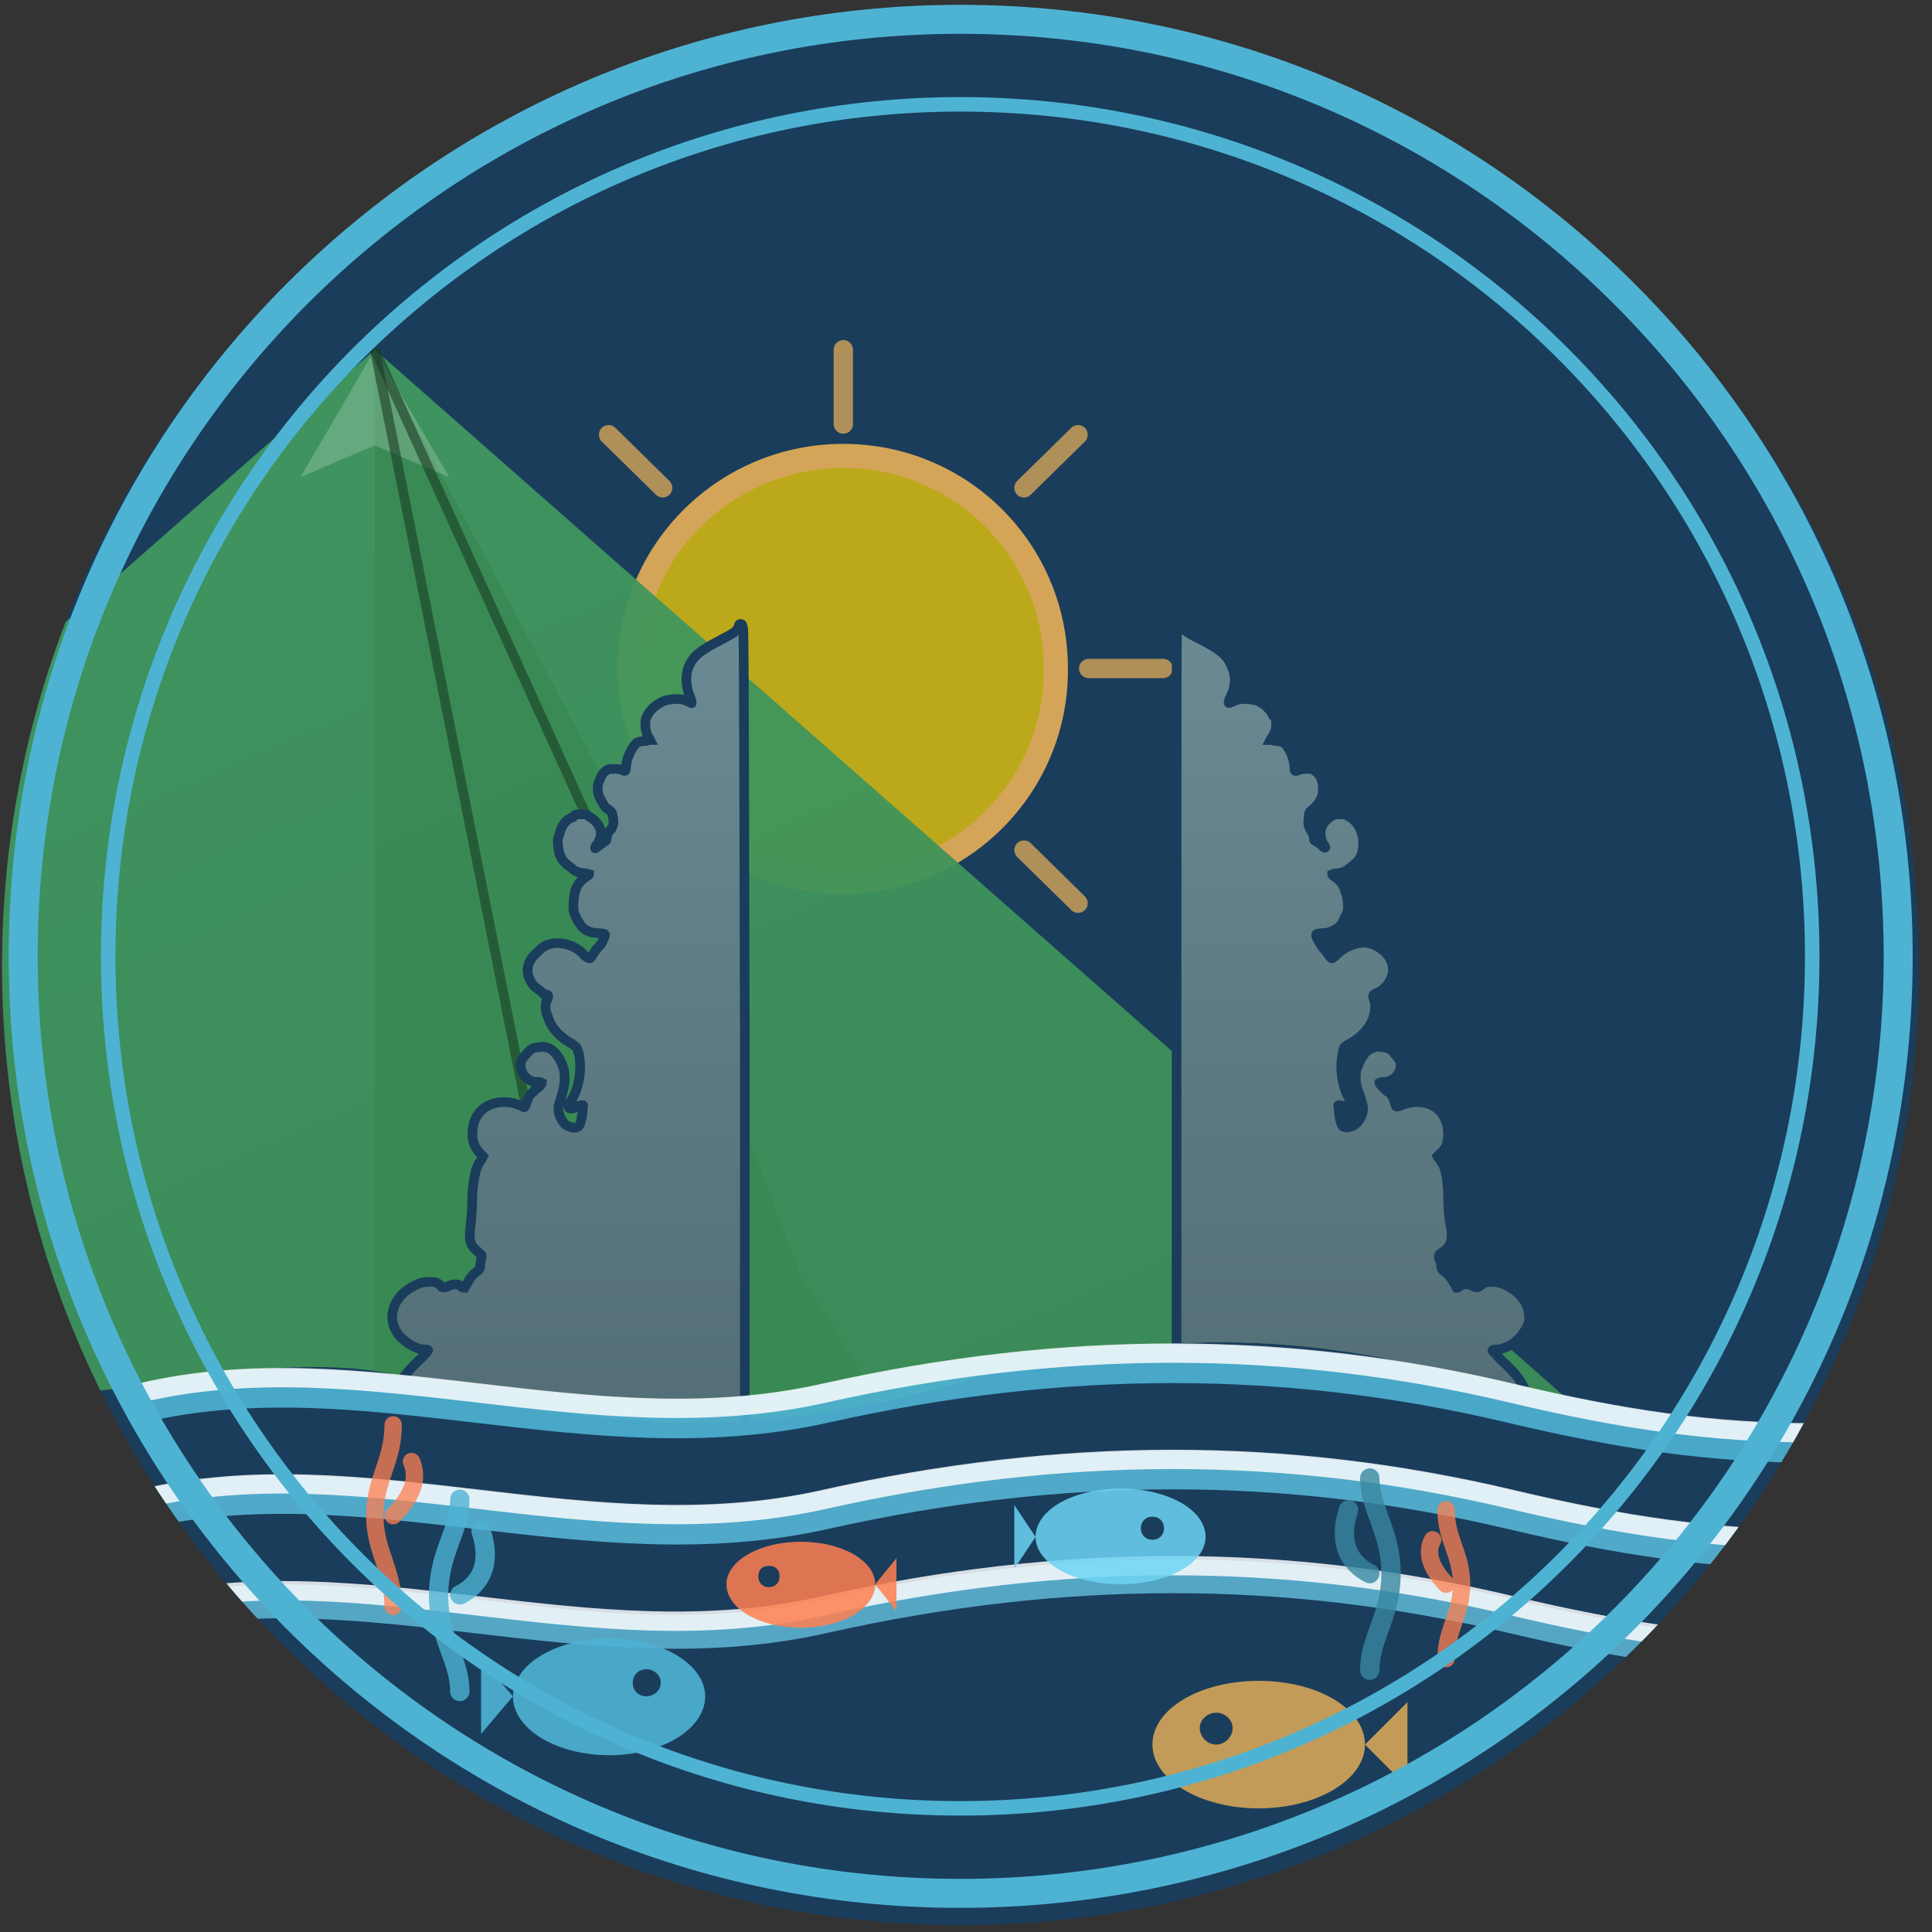
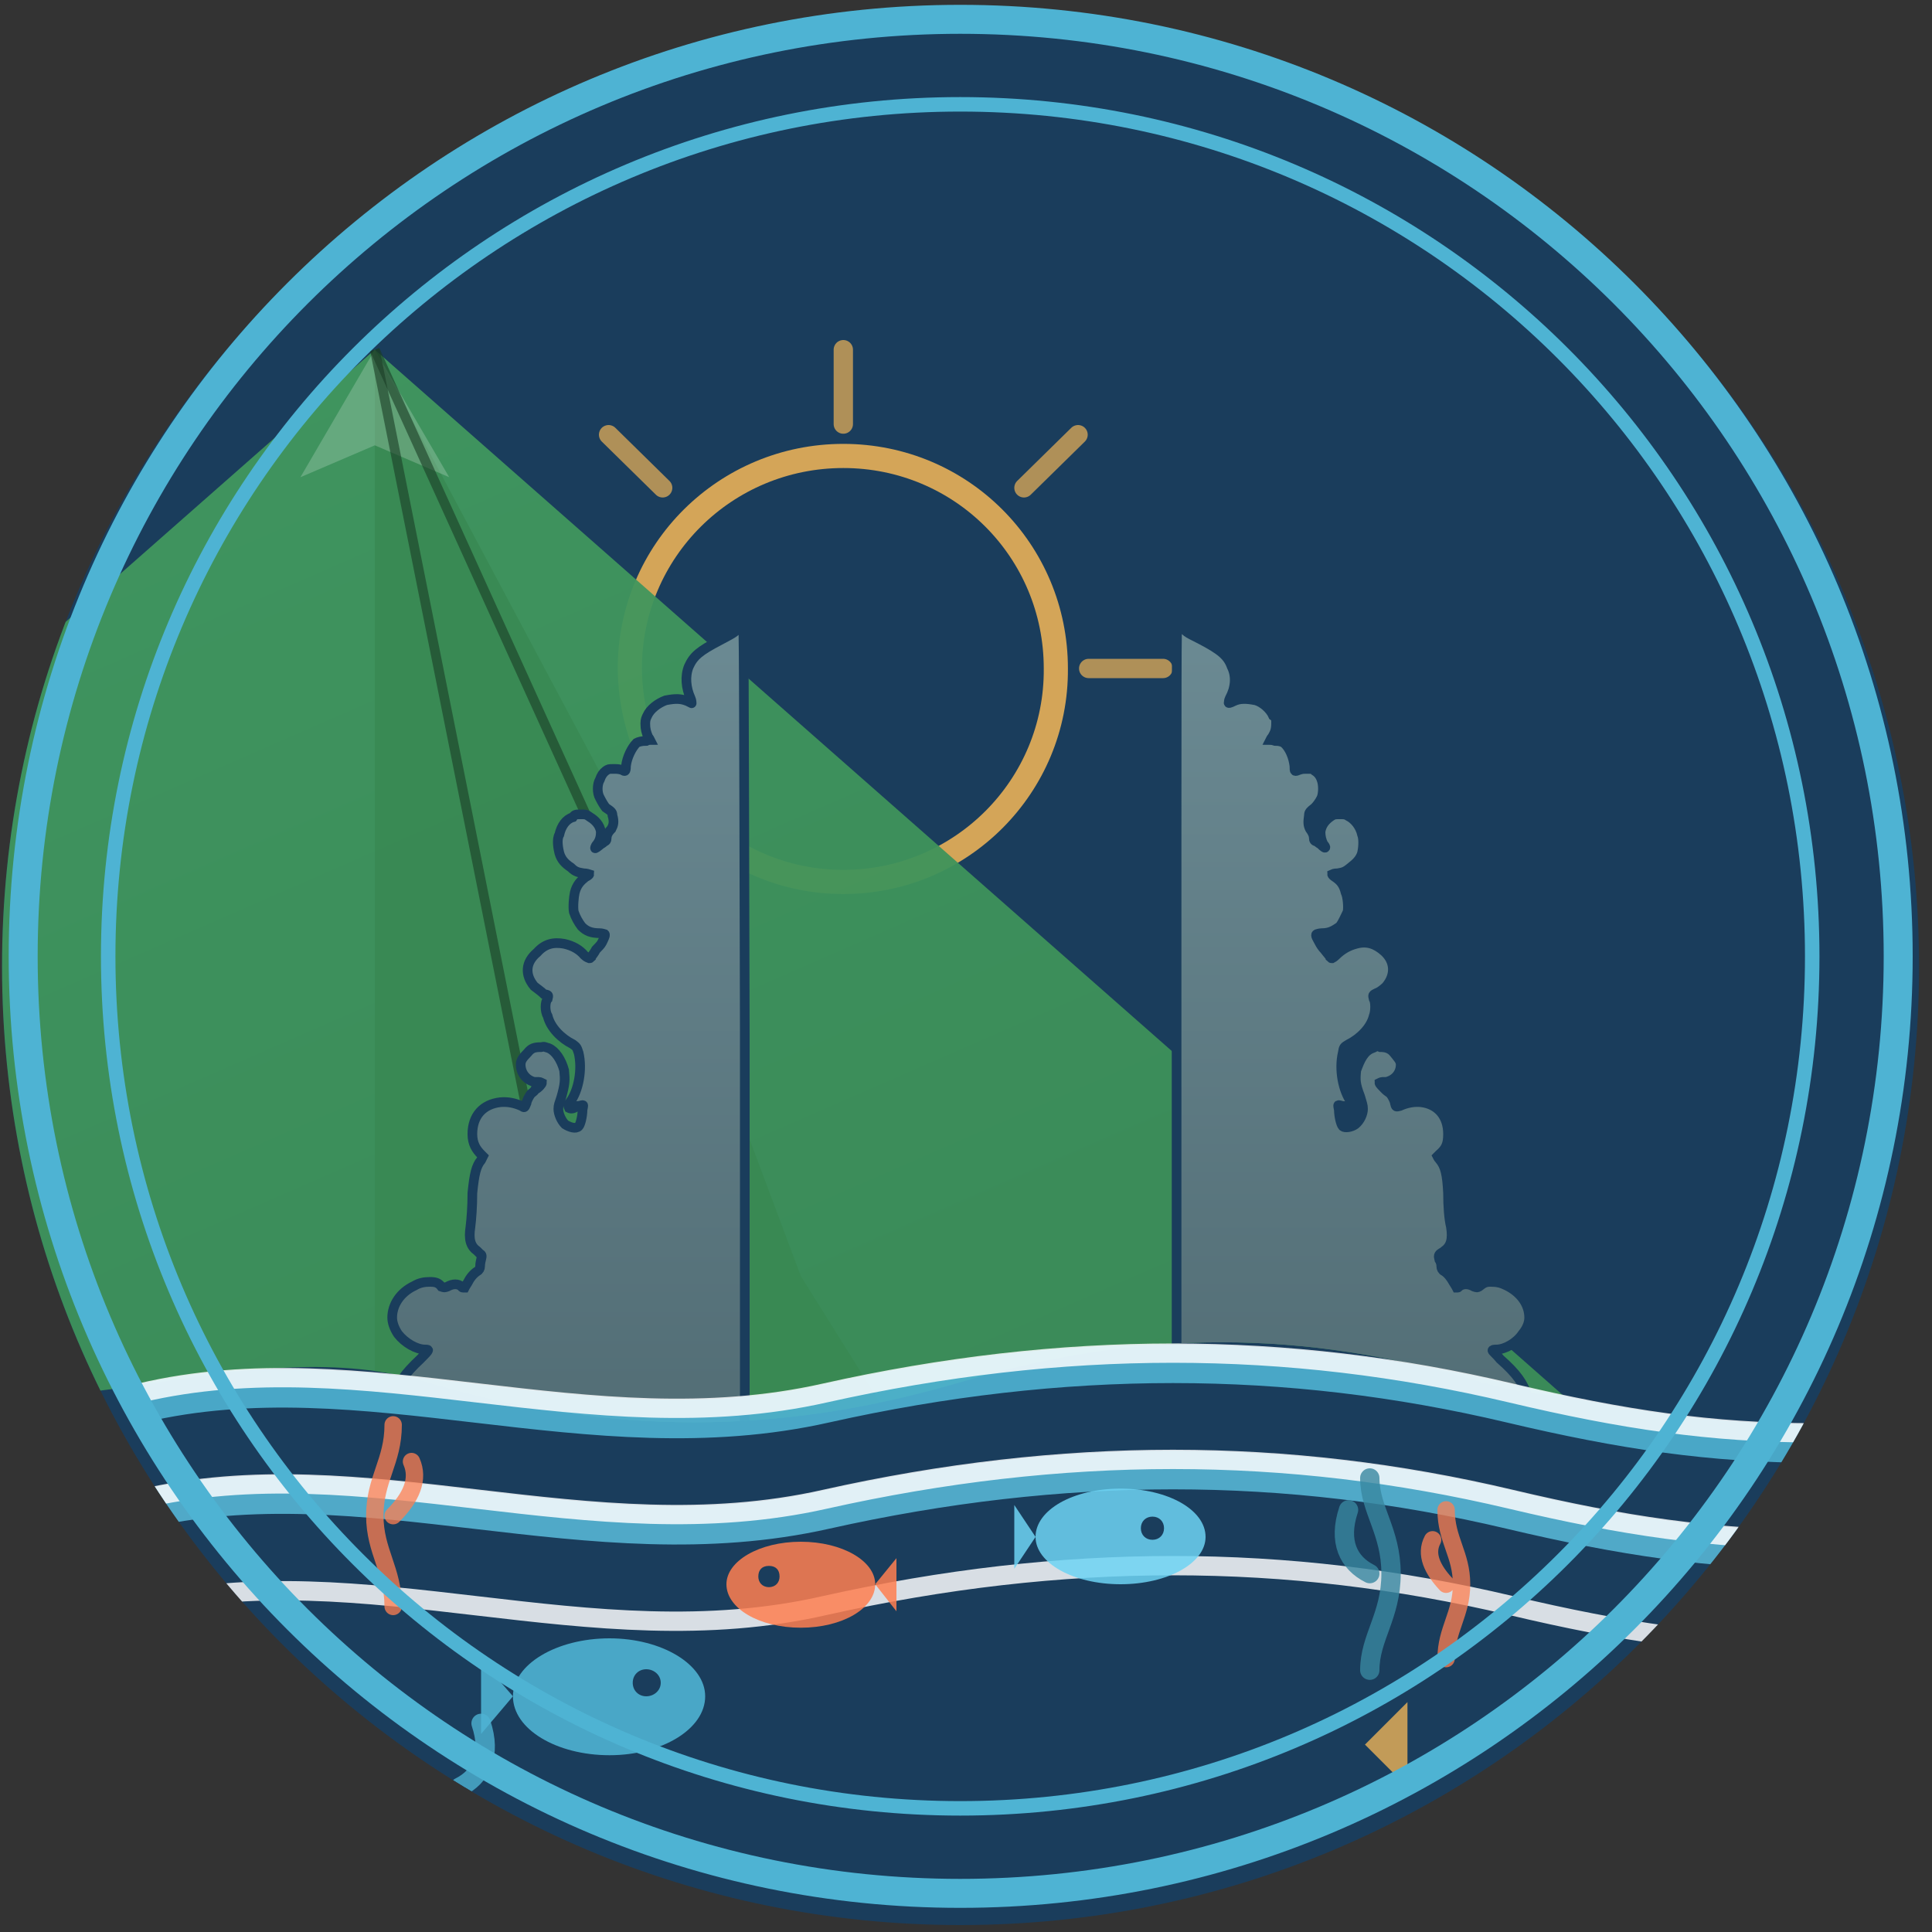
<svg xmlns="http://www.w3.org/2000/svg" version="1.2" viewBox="0 0 200 200" width="200" height="200">
  <rect x="0" y="0" width="200" height="200" fill="#333333" stroke="none" />
  <defs>
    <clipPath clipPathUnits="userSpaceOnUse" id="cp1">
      <path d="m99.43 199.28c-54.87 0-99.22-44.36-99.22-99.23 0-54.87 44.35-99.22 99.22-99.22 54.87 0 99.23 44.35 99.23 99.22 0 54.87-44.36 99.23-99.23 99.23z" />
    </clipPath>
    <clipPath clipPathUnits="userSpaceOnUse" id="cp2">
      <path d="m-10.84-11.24l220.5-0.03 0.03 154.35c-18.75-5.51-37.49 5.51-56.23 0-18.74-5.51-35.28-5.5-54.02 0.01-18.74 5.52-36.38 5.52-55.13 0.01-18.74-5.51-37.48 5.52-55.12 0.01z" />
    </clipPath>
    <linearGradient id="P" gradientUnits="userSpaceOnUse" />
    <linearGradient id="g1" x2="1" href="#P" gradientTransform="matrix(368.26,162.012,-368.21,162.123,-145.333,36.186)">
      <stop stop-color="#449e62" />
      <stop offset="1" stop-color="#398853" />
    </linearGradient>
    <linearGradient id="g2" x2="1" href="#P" gradientTransform="matrix(.013,84.231,-36.493,.006,40.553,64.603)">
      <stop stop-color="#6b8a93" />
      <stop offset="1" stop-color="#526d75" />
    </linearGradient>
    <linearGradient id="g3" x2="1" href="#P" gradientTransform="matrix(.013,84.231,-36.493,.006,121.807,64.591)">
      <stop stop-color="#6b8a93" />
      <stop offset="1" stop-color="#526d75" />
    </linearGradient>
  </defs>
  <style>.a{fill:#1a3d5c}.b{opacity:.7;fill:#ffd700}.c{fill:none;stroke:#d4a558;stroke-width:2.5}.d{stroke:#d4a558;stroke-linecap:round;stroke-width:2}.e{opacity:.95;fill:url(#g1)}.f{opacity:.85;fill:#398853}.g{opacity:.2;fill:#fff}.h{opacity:.6;stroke:#193d25}.i{fill:url(#g2);stroke:#1a3d5c}.j{fill:url(#g3);stroke:#1a3d5c}.k{opacity:.9;fill:none;stroke:#4eb3d3;stroke-width:4}.l{opacity:.8;fill:none;stroke:#5ec4e3;stroke-width:4}.m{opacity:.7;fill:none;stroke:#6ed4f3;stroke-width:3.5}.n{opacity:.83;fill:none;stroke:#fff;stroke-width:2}.o{opacity:.9;fill:#d4a558}.p{opacity:.9;fill:#4eb3d3}.q{opacity:.85;fill:#ff7f50}.r{opacity:.85;fill:#6ed4f3}.s{fill:none;stroke:#4eb3d3;stroke-linecap:round;stroke-width:2}.t{fill:none;stroke:#3887a0;stroke-linecap:round;stroke-width:2}.u{fill:none;stroke:#ff7f50;stroke-linecap:round;stroke-width:1.8}.v{fill:none;stroke:#4eb3d3;stroke-width:3}.w{fill:none;stroke:#4eb3d3;stroke-width:1.5}</style>
  <g clip-path="url(#cp1)">
    <path class="a" d="m209.7-11.3v220.5l-220.5 0.1v-220.5z" />
    <g clip-path="url(#cp2)">
-       <path class="b" d="m87.3 91.3c-12.2 0-22-9.9-22.1-22.1 0-12.2 9.9-22 22.1-22 12.2 0 22 9.8 22 22 0.1 12.2-9.8 22.1-22 22.1z" />
      <path class="c" d="m87.3 91.3c-12.2 0-22-9.9-22.1-22.1 0-12.2 9.9-22 22.1-22 12.2 0 22 9.8 22 22 0.1 12.2-9.8 22.1-22 22.1z" />
      <g style="opacity:.8">
        <path class="d" d="m87.3 43.9v-7.7" />
        <path class="d" d="m106 50.5l5.6-5.5" />
        <path class="d" d="m112.7 69.2h7.7" />
-         <path class="d" d="m106 88l5.6 5.5" />
        <path class="d" d="m68.6 50.5l-5.6-5.5" />
        <path class="d" d="m68.6 88l-5.6 5.5" />
      </g>
      <path class="e" d="m38.8 36.2l184.1 162-368.2 0.1z" />
      <path class="f" d="m38.8 36.2l27.6 51.8 16.5 44.1 27.6 44.1 26.4 22h-98.1z" />
      <path class="g" d="m38.8 36.2l-7.7 13.2 7.7-3.3 7.7 3.3z" />
      <path class="h" d="m38.8 36.2l32 70.5" />
      <path class="h" d="m38.8 36.2l16.5 82.6" />
      <path class="i" d="m76.5 64.8c-0.3 0.6-0.3 0.6-2 1.5-2.1 1.1-2.7 1.6-3.2 2.7-0.4 1-0.3 2.2 0.2 3.3 0.1 0.2 0.1 0.5 0.1 0.5q0.2 0.1-0.4-0.2c-0.7-0.3-1.3-0.3-2.3-0.1-0.8 0.3-1.6 0.9-1.9 1.6-0.1 0.2-0.2 0.4-0.2 0.8 0 0.6 0.1 0.9 0.3 1.4 0.1 0.1 0.2 0.3 0.2 0.3 0 0-0.2 0-0.4 0.1-0.5 0-0.8 0.1-1 0.2-0.5 0.5-1 1.5-1.1 2.4 0 0.6-0.1 0.6-0.4 0.4-0.4-0.1-0.5-0.1-0.9-0.1-0.5 0-0.5 0-0.8 0.2q-0.4 0.3-0.6 0.9c-0.3 0.5-0.3 1.4 0 1.9q0.3 0.6 0.6 1c0.6 0.4 0.7 0.5 0.7 0.8 0.2 0.7 0.1 1-0.1 1.4-0.4 0.4-0.5 0.7-0.5 1 0 0.2-0.1 0.3-0.2 0.3 0 0-0.2 0.2-0.4 0.3q-0.6 0.5-0.6 0.4c0 0 0-0.2 0.2-0.4 0.3-0.4 0.4-0.8 0.4-1.3-0.1-0.7-0.6-1.2-1.1-1.5-0.4-0.3-0.5-0.3-0.9-0.3-0.6 0-0.7 0-0.9 0.3-0.7 0.2-1.2 0.9-1.4 1.8-0.3 0.5-0.1 1.5 0 1.9 0.2 0.7 0.6 1.1 1.2 1.5 0.5 0.5 0.8 0.5 1.3 0.6 0.3 0 0.6 0.1 0.6 0.1q0 0.1-0.4 0.3c-0.5 0.4-0.9 0.8-1.1 1.6-0.1 0.4-0.2 1.5-0.1 2 0.2 0.6 0.5 1.1 0.8 1.5 0.5 0.5 1 0.7 1.9 0.7 0.2 0 0.5 0.1 0.5 0.1 0.1 0.1-0.1 0.5-0.3 0.9-0.1 0.2-0.4 0.5-0.6 0.7-0.2 0.4-0.5 0.7-0.5 0.8-0.1 0.1-0.1 0.1-0.2 0.1 0 0-0.3-0.1-0.5-0.3-0.5-0.6-1.2-1-2.1-1.2-1.1-0.2-2 0-2.8 0.9-1.2 1-1.3 2.3-0.3 3.5 0.4 0.3 0.8 0.6 1 0.8 0.5 0.1 0.5 0.1 0.4 0.5-0.3 0.3-0.3 1.3 0 1.8 0.3 1.2 1.4 2.3 2.6 2.9 0.4 0.3 0.4 0.3 0.6 0.9 0.4 1.7 0 3.9-0.9 5.1-0.2 0.3-0.2 0.4-0.1 0.6 0.2 0.1 0.5 0.1 0.8-0.2 0.3 0 0.5-0.1 0.6-0.1 0.1 0 0.1 0 0 0.5 0 0.6-0.2 1.5-0.4 1.7-0.3 0.3-0.9 0.1-1.4-0.2-0.4-0.4-0.7-1.1-0.7-1.6 0-0.4 0.1-0.6 0.3-1.2 0.4-1.4 0.4-1.8 0.3-2.8-0.3-1.1-0.9-2-1.6-2.3-0.4-0.1-0.4-0.2-0.8-0.1-0.7 0-1 0.1-1.4 0.6-0.5 0.5-0.7 0.8-0.7 1.2 0 0.9 0.6 1.6 1.4 1.8 0.3 0 0.5 0 0.5 0 0.1 0 0.3 0.1 0.3 0.1 0 0.1-0.3 0.5-0.7 0.7-0.1 0.2-0.3 0.3-0.4 0.4-0.2 0.2-0.5 0.8-0.5 1-0.2 0.5-0.2 0.5-0.5 0.3q-1.1-0.5-2.2-0.4c-1.8 0.2-2.9 1.4-2.9 3.3 0 1 0.4 1.6 0.9 2.1 0.1 0.1 0.2 0.2 0.2 0.2 0 0-0.1 0.2-0.2 0.4-0.5 0.6-0.7 1.4-0.9 3.4 0 1.4-0.1 2.7-0.2 3.5-0.2 1.3 0 2 0.7 2.5 0.1 0.1 0.3 0.3 0.3 0.3 0.2 0.1 0.2 0.2 0.1 0.6-0.1 0.4-0.1 0.6-0.1 0.7 0 0.2-0.1 0.4-0.3 0.5q-0.6 0.4-1 1.2c-0.2 0.3-0.3 0.5-0.3 0.5-0.2 0-0.3 0-0.3-0.1q-0.6-0.5-1.5 0c-0.3 0.1-0.3 0.1-0.6 0-0.3-0.4-0.6-0.5-1.2-0.5-0.6 0-1.1 0.1-1.6 0.4-1.5 0.7-2.3 2-2.3 3.3 0 0.5 0.2 1.1 0.6 1.7 0.7 0.9 1.9 1.6 2.8 1.6q0.4 0 0.3 0.1c0 0.1-0.3 0.4-0.8 0.9-1.6 1.5-2.3 2.5-2.7 3.8-0.1 0.8-0.1 1.8 0 2.5 0.1 0.5 0.4 1.2 0.6 1.5 0.3 0.3 0.3 0.3 18 0.3h17.7v-41.8c-0.1-41.3-0.1-41.9-0.2-42.1-0.1-0.3-0.1-0.3-0.2-0.3-0.2 0-0.2 0-0.2 0.2z" />
      <path class="j" d="m122.4 64.8c0.3 0.6 0.3 0.6 1.9 1.4 2.1 1.1 2.8 1.7 3.2 2.8 0.5 1 0.4 2.2-0.2 3.3-0.1 0.2-0.1 0.4-0.1 0.4q-0.1 0.2 0.5-0.1c0.6-0.3 1.3-0.3 2.3-0.1 0.7 0.2 1.5 0.9 1.8 1.6 0.3 0.2 0.3 0.4 0.3 0.7 0 0.7-0.1 1-0.4 1.5-0.1 0.1-0.2 0.3-0.2 0.3 0 0 0.2 0 0.5 0.1 0.5 0 0.7 0.1 0.9 0.2 0.6 0.5 1 1.5 1.1 2.4 0 0.6 0 0.6 0.5 0.4 0.3-0.1 0.4-0.1 0.9-0.1 0.4 0 0.5 0 0.7 0.2q0.5 0.3 0.7 0.9c0.2 0.5 0.2 1.4 0 1.9q-0.3 0.6-0.7 1c-0.5 0.4-0.6 0.5-0.6 0.8-0.1 0.7-0.1 1 0.1 1.4 0.3 0.4 0.4 0.7 0.4 0.9 0 0.3 0.1 0.4 0.3 0.4 0 0 0.2 0.2 0.4 0.3q0.5 0.5 0.5 0.3c0 0 0-0.1-0.2-0.3-0.2-0.4-0.3-0.8-0.3-1.3 0.1-0.7 0.5-1.2 1.1-1.6 0.3-0.2 0.4-0.2 0.9-0.2 0.5 0 0.6 0 0.9 0.2 0.6 0.3 1.2 1 1.4 1.9 0.2 0.5 0.1 1.5 0 1.9-0.2 0.7-0.7 1.1-1.2 1.5-0.6 0.5-0.8 0.5-1.3 0.6-0.4 0-0.6 0.1-0.6 0.1q0 0.1 0.3 0.3c0.6 0.4 0.9 0.8 1.1 1.6 0.2 0.4 0.3 1.5 0.2 2-0.3 0.6-0.5 1.1-0.8 1.5-0.6 0.4-1 0.7-1.9 0.7-0.2 0-0.5 0.1-0.5 0.1-0.2 0.1 0.1 0.5 0.3 0.9 0.1 0.2 0.3 0.5 0.5 0.7 0.3 0.4 0.6 0.7 0.6 0.8 0.1 0.1 0.1 0.1 0.2 0.1 0 0 0.2-0.1 0.4-0.3 0.6-0.6 1.3-1 2.1-1.2 1.1-0.3 2 0 2.9 0.8 1.1 1 1.2 2.4 0.2 3.6-0.3 0.3-0.7 0.6-1 0.7-0.4 0.2-0.4 0.2-0.3 0.6 0.2 0.3 0.2 1.3 0 1.8-0.3 1.2-1.4 2.3-2.6 2.9-0.5 0.3-0.5 0.3-0.6 0.9-0.4 1.7 0 3.9 0.9 5.1 0.2 0.3 0.2 0.4 0.1 0.5-0.2 0.2-0.5 0.2-0.9-0.1-0.2 0-0.4-0.1-0.5-0.1-0.1 0-0.1 0 0 0.5 0 0.6 0.2 1.5 0.4 1.7 0.2 0.2 0.9 0.1 1.3-0.2 0.5-0.4 0.8-1.1 0.8-1.6 0-0.4-0.1-0.6-0.3-1.3-0.5-1.3-0.5-1.7-0.4-2.7 0.4-1.1 0.8-2 1.7-2.3 0.3-0.1 0.3-0.3 0.8-0.1 0.5 0 1 0.1 1.4 0.6 0.4 0.5 0.7 0.8 0.7 1.2 0 0.9-0.6 1.6-1.5 1.8-0.2 0-0.4 0-0.4 0-0.1 0-0.3 0.1-0.3 0.1 0 0.1 0.3 0.4 0.6 0.7 0.2 0.2 0.4 0.3 0.5 0.4 0.2 0.2 0.5 0.8 0.5 1 0.1 0.4 0.1 0.4 0.5 0.3q1.1-0.5 2.2-0.4c1.7 0.2 2.8 1.4 2.8 3.3 0 1-0.2 1.5-0.9 2.1-0.1 0.1-0.2 0.2-0.2 0.2 0 0 0.1 0.2 0.2 0.3 0.6 0.7 0.8 1.5 0.9 3.5 0 1.4 0.1 2.7 0.3 3.5 0.2 1.3 0 2-0.7 2.5-0.1 0.1-0.3 0.2-0.3 0.2-0.3 0.2-0.3 0.3-0.2 0.7 0.2 0.3 0.2 0.6 0.2 0.7 0 0.2 0.1 0.4 0.3 0.5q0.5 0.3 1 1.2c0.2 0.3 0.3 0.5 0.3 0.5 0.1 0 0.2 0 0.2-0.1q0.7-0.5 1.6 0c0.3 0.1 0.3 0.1 0.5 0 0.5-0.4 0.7-0.5 1.2-0.5 0.7 0 1.1 0.1 1.7 0.4 1.4 0.7 2.3 1.9 2.3 3.3 0 0.5-0.2 1.1-0.7 1.7-0.6 0.9-1.8 1.6-2.7 1.6q-0.4 0-0.4 0.1c0 0.1 0.4 0.4 0.8 0.9 1.7 1.5 2.4 2.5 2.8 3.8 0.1 0.8 0.1 1.8 0 2.4-0.1 0.6-0.4 1.3-0.7 1.6-0.2 0.3-0.2 0.3-17.9 0.3h-17.7v-41.8c0-41.3 0-41.9 0.1-42.1 0.1-0.3 0.1-0.3 0.2-0.3 0.3 0 0.3 0 0.3 0.2z" />
    </g>
    <path class="k" d="m14.5 145.3c23.2-5.5 46.5 5.5 70.9 0 24.6-5.5 47.8-5.5 71 0 23.2 5.5 36.9 5.5 70.9 0" />
    <path class="l" d="m14.5 156.3c23.2-5.5 46.5 5.5 70.9 0 24.6-5.5 47.8-5.5 71 0 23.2 5.5 36.9 5.5 70.9 0" />
-     <path class="m" d="m14.5 167.4c23.2-5.6 46.5 5.5 70.9-0.1 24.6-5.5 47.8-5.5 71 0 23.2 5.5 36.9 5.5 70.9 0" />
    <path class="n" d="m14.5 144.2c23.2-5.5 46.5 5.5 70.9 0 24.6-5.5 47.8-5.5 71 0 23.2 5.5 36.9 5.5 70.9 0" />
    <path class="n" d="m14.5 155.2c23.2-5.5 46.5 5.5 70.9 0 24.6-5.5 47.8-5.5 71 0 23.2 5.5 36.9 5.5 70.9 0" />
    <path class="n" d="m14.5 166.3c23.2-5.6 46.5 5.5 70.9-0.1 24.6-5.5 47.8-5.5 71 0 23.2 5.5 36.9 5.5 70.9 0" />
-     <path class="o" d="m130.3 187.2c-6.1 0-11-3-11-6.6 0-3.7 4.9-6.6 11-6.6 6.1 0 11 2.9 11 6.6 0 3.6-4.9 6.6-11 6.6z" />
    <path class="o" d="m141.3 180.6l4.4-4.4v8.8z" />
    <path class="a" d="m125.9 180.6c-0.9 0-1.7-0.8-1.7-1.7 0-0.9 0.8-1.6 1.7-1.6 0.9 0 1.7 0.7 1.7 1.6 0 0.9-0.8 1.7-1.7 1.7z" />
    <path class="p" d="m63.1 181.7c-5.5 0-10-2.7-10-6.1 0-3.3 4.5-6 10-6 5.4 0 9.9 2.7 9.9 6 0 3.4-4.5 6.1-9.9 6.1z" />
    <path class="p" d="m53.1 175.6l-3.3-3.8v7.7z" />
    <path class="a" d="m66.9 175.6c-0.8 0-1.4-0.6-1.4-1.4 0-0.8 0.6-1.4 1.4-1.4 0.8 0 1.5 0.6 1.5 1.4 0 0.8-0.7 1.4-1.5 1.4z" />
    <path class="q" d="m82.9 168.5c-4.3 0-7.7-2-7.7-4.5 0-2.4 3.4-4.4 7.7-4.4 4.3 0 7.7 2 7.7 4.4 0 2.5-3.4 4.5-7.7 4.5z" />
    <path class="q" d="m90.6 164l2.2-2.7v5.5z" />
    <path class="a" d="m79.6 164.3c-0.7 0-1.1-0.5-1.1-1.1 0-0.7 0.4-1.1 1.1-1.1 0.7 0 1.1 0.4 1.1 1.1 0 0.6-0.4 1.1-1.1 1.1z" />
    <path class="r" d="m116 164c-4.9 0-8.8-2.2-8.8-4.9 0-2.8 3.9-5 8.8-5 4.9 0 8.8 2.2 8.8 5 0 2.7-3.9 4.9-8.8 4.9z" />
    <path class="r" d="m107.2 159.1l-2.2-3.3v6.6z" />
    <path class="a" d="m119.3 159.4c-0.7 0-1.2-0.5-1.2-1.2 0-0.7 0.5-1.2 1.2-1.2 0.7 0 1.2 0.5 1.2 1.2 0 0.7-0.5 1.2-1.2 1.2z" />
    <g style="opacity:.8">
-       <path class="s" d="m47.6 175.1c0-3.3-2.2-5.5-2.2-9.9 0-4.5 2.2-6.7 2.2-10m0 9.9c2.2-1.1 3.3-3.3 2.2-6.6" />
+       <path class="s" d="m47.6 175.1m0 9.9c2.2-1.1 3.3-3.3 2.2-6.6" />
    </g>
    <g style="opacity:.8">
      <path class="t" d="m141.8 172.9c0-3.4 2.2-5.6 2.2-10 0-4.4-2.2-6.6-2.2-9.9m0 9.9c-2.2-1.1-3.3-3.3-2.2-6.6" />
    </g>
    <g style="opacity:.75">
      <path class="u" d="m40.7 166.3c0-3.8-1.9-5.7-1.9-9.4 0-3.8 1.9-5.6 1.9-9.4m0 9.4c1.9-1.9 2.7-3.8 1.9-5.6" />
    </g>
    <g style="opacity:.75">
      <path class="u" d="m149.7 171.7c0-3 1.6-4.6 1.6-7.7 0-3.1-1.6-4.6-1.6-7.7m0 7.7c-1.4-1.5-2.2-3.1-1.4-4.6" />
    </g>
  </g>
  <path class="v" d="m99.4 196c-53.6 0-97-43.3-97-97 0-53.7 43.4-97 97-97 53.7 0 97.1 43.3 97.1 97 0 53.7-43.4 97-97.1 97z" />
  <path class="w" d="m99.4 187.2c-48.7 0-88.2-39.4-88.2-88.2 0-48.8 39.5-88.2 88.2-88.2 48.8 0 88.2 39.4 88.2 88.2 0 48.8-39.4 88.2-88.2 88.2z" />
</svg>